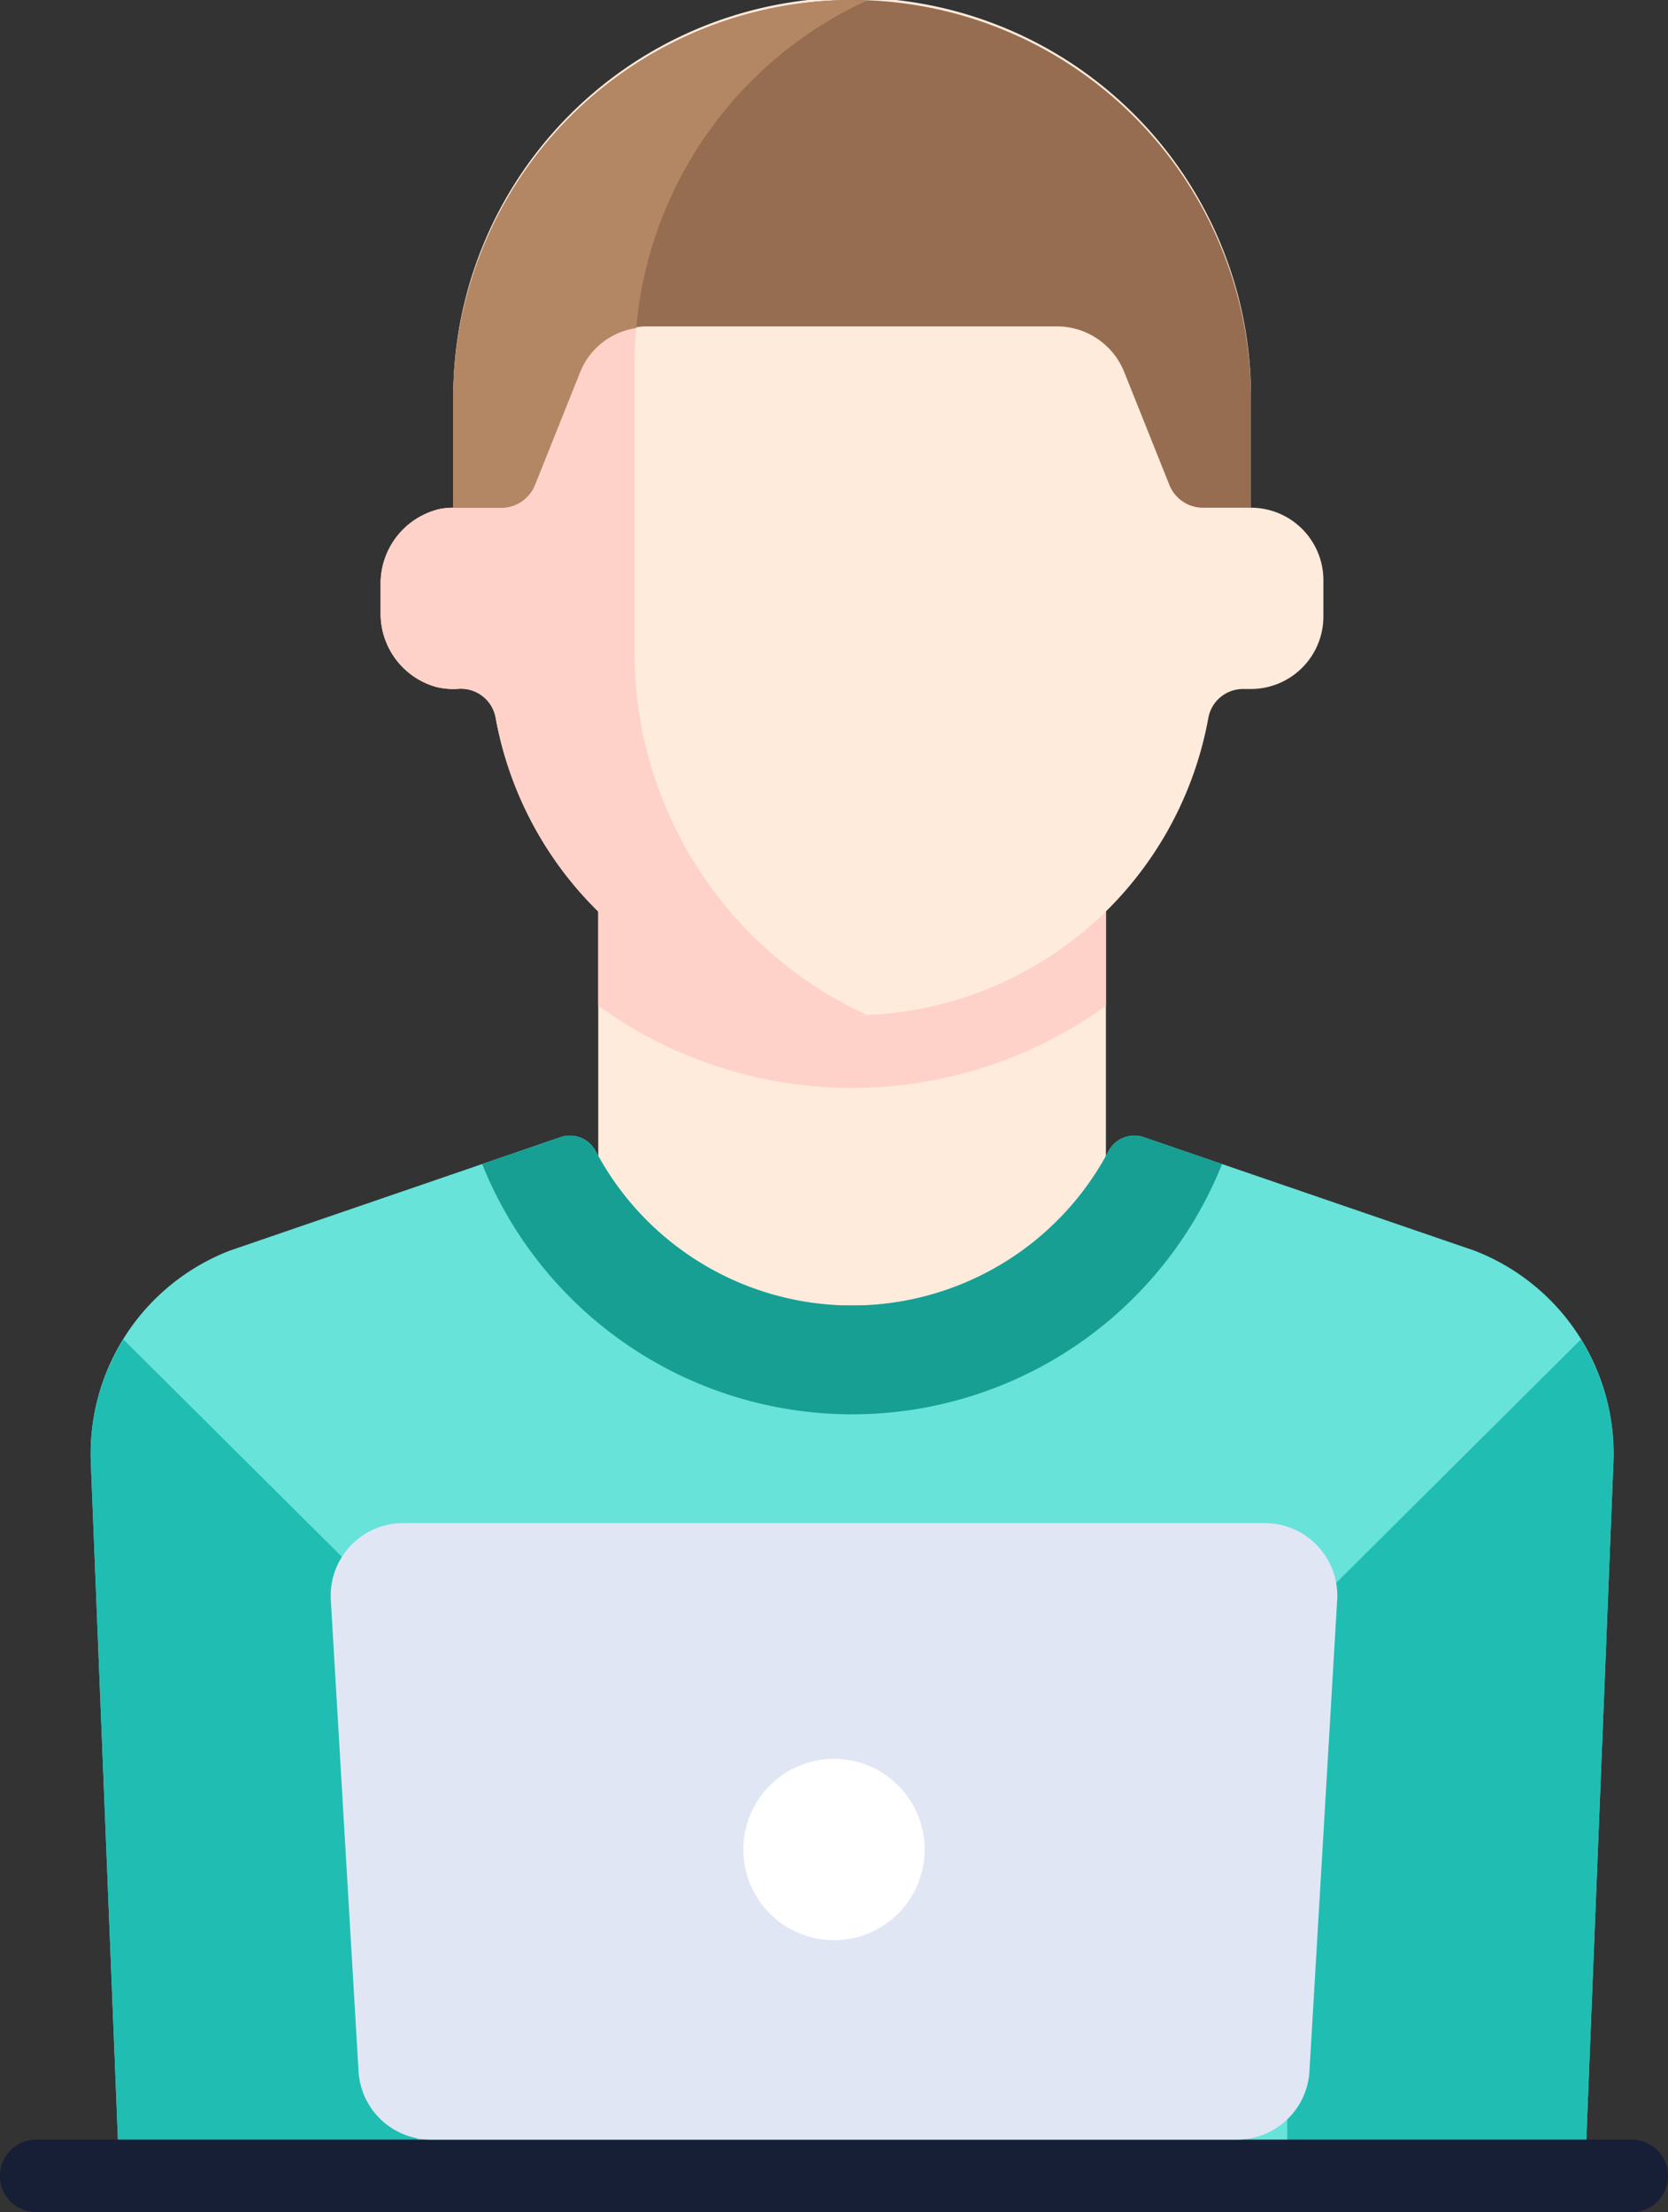
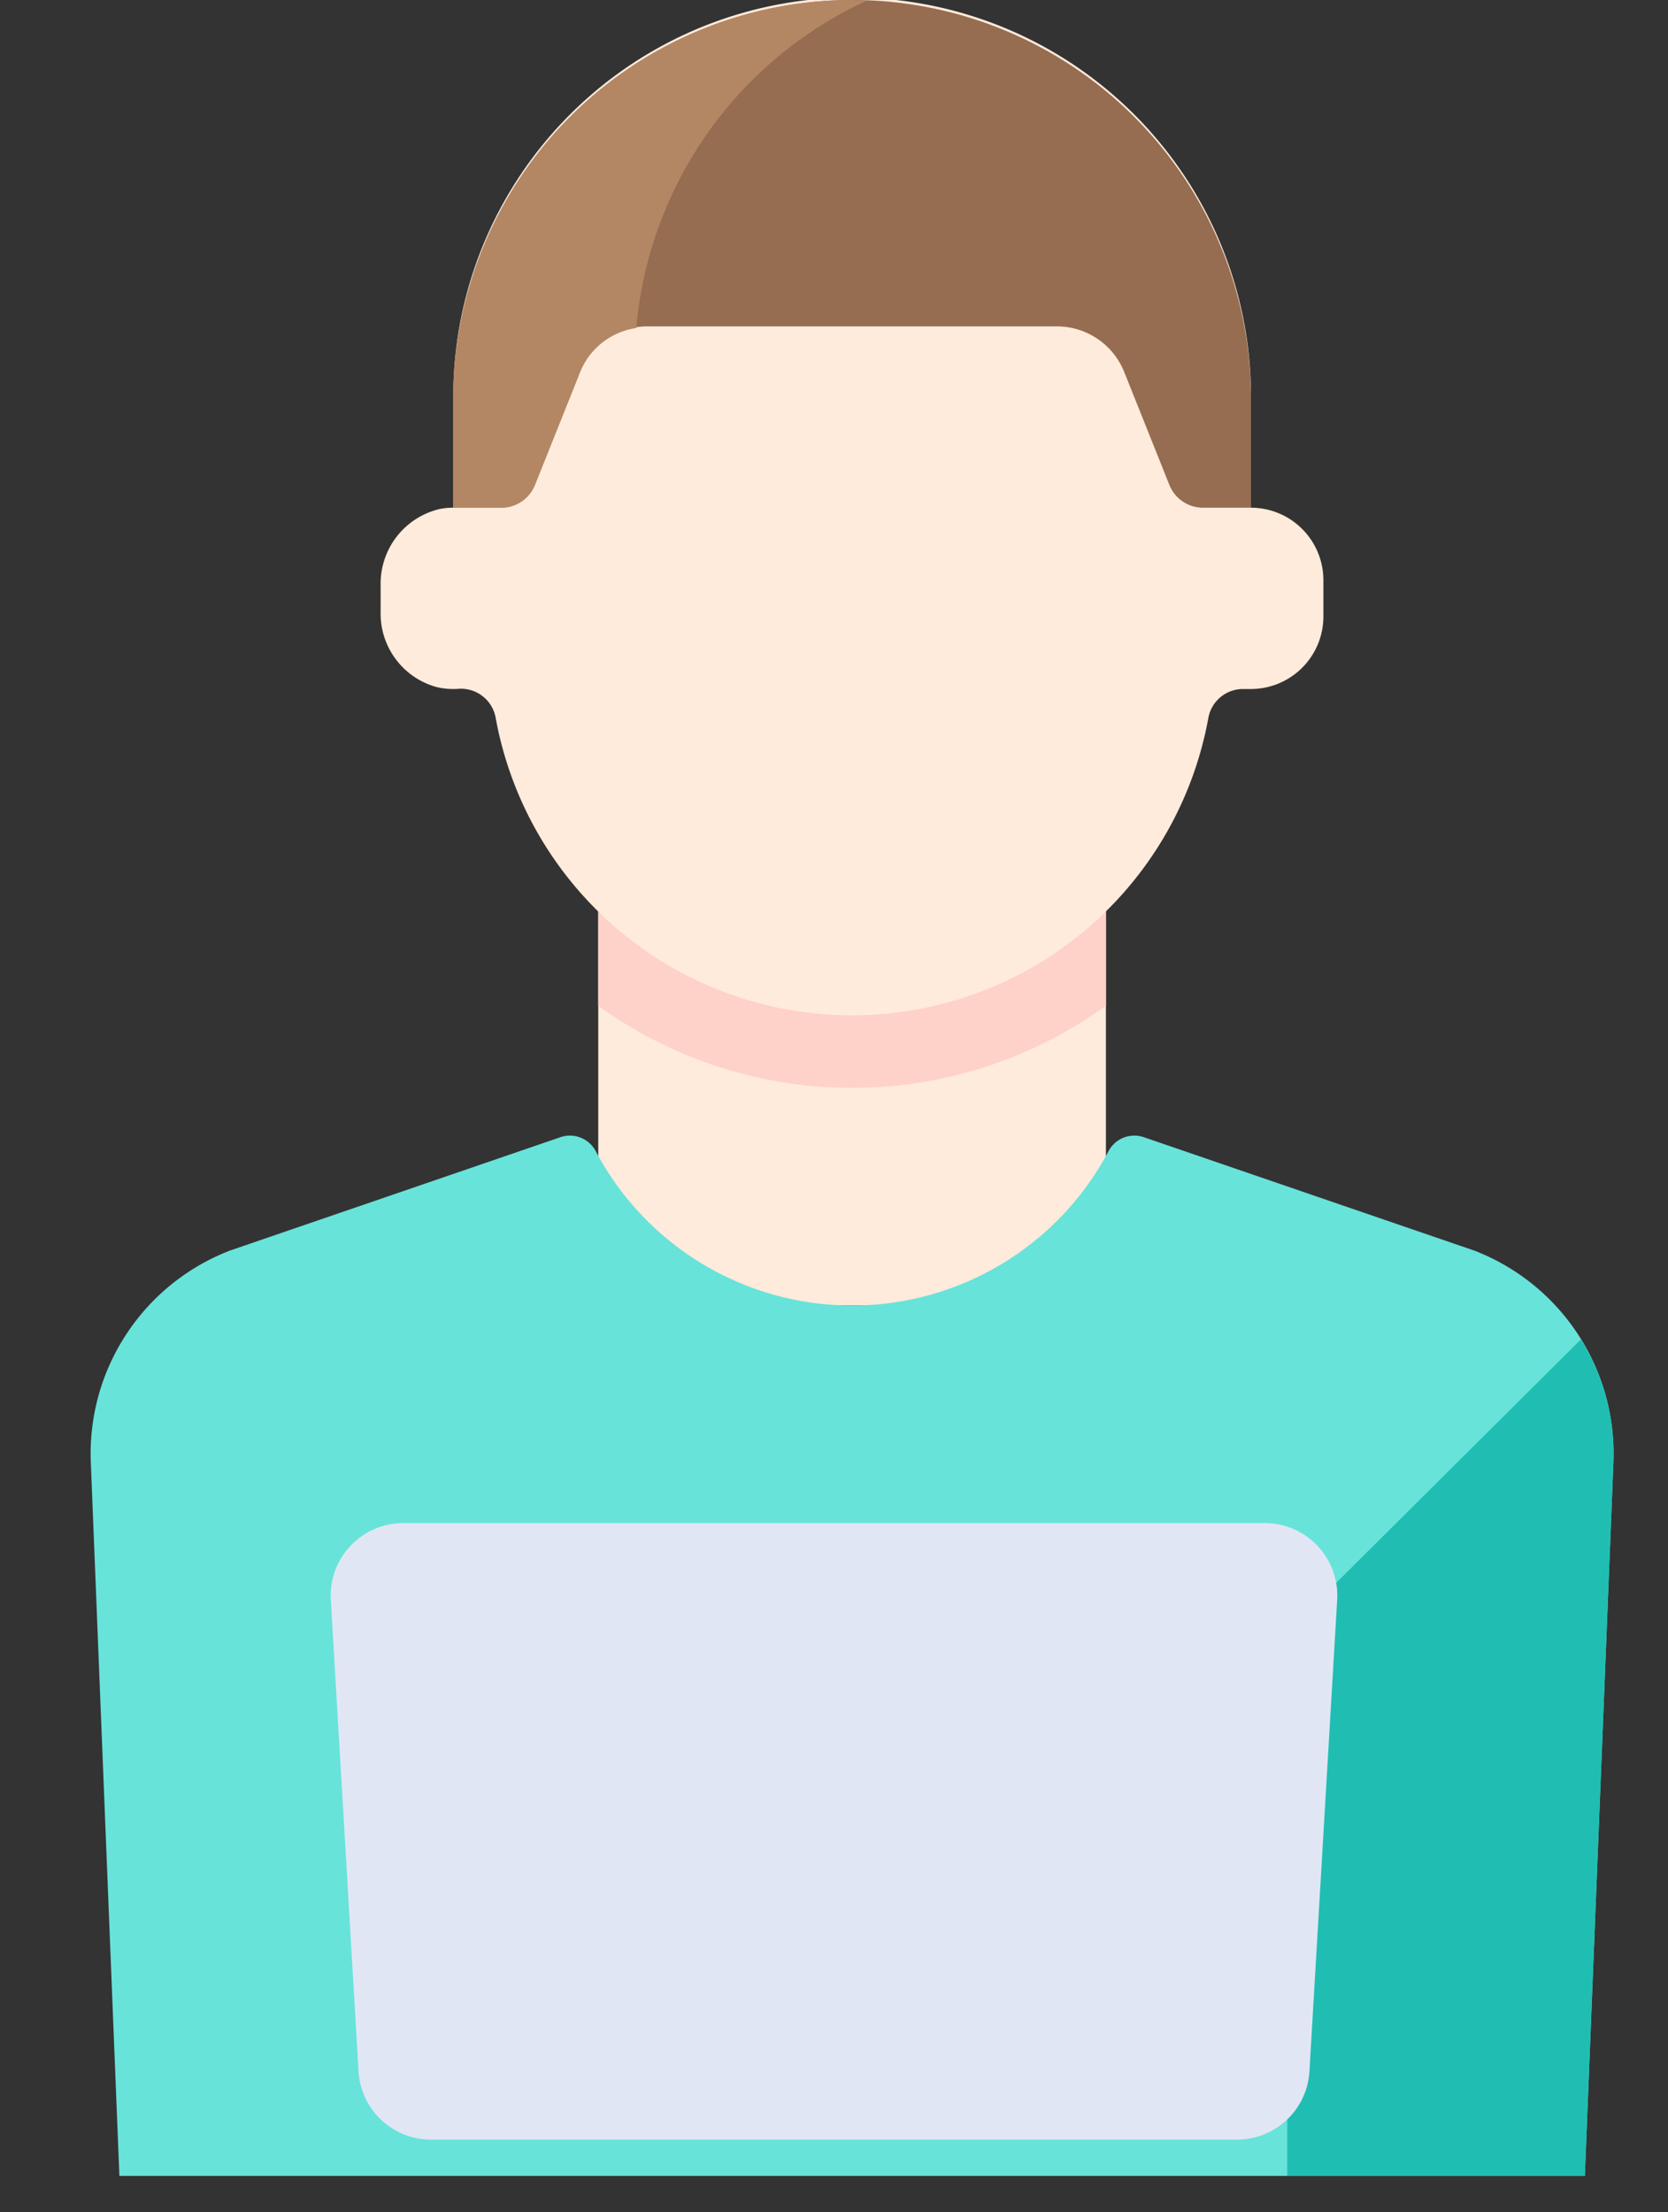
<svg xmlns="http://www.w3.org/2000/svg" width="112.832" height="149.625" viewBox="0 0 112.832 149.625">
  <rect x="0" y="0" width="112.832" height="149.625" fill="#333333" stroke="none" />
  <g id="employee" transform="translate(-62.951)">
    <rect id="Rectangle_55" data-name="Rectangle 55" width="34.341" height="29.434" transform="translate(103.42 58.868)" fill="#ffebdc" />
    <path id="Tracé_116" data-name="Tracé 116" d="M201.432,210.6a29.3,29.3,0,0,0,34.34,0v-9.16h-34.34Z" transform="translate(-98.012 -142.573)" fill="#fed2c8" />
    <path id="Tracé_117" data-name="Tracé 117" d="M185.01,333.212l1.933-48.264a14.717,14.717,0,0,0-9.409-14.32l-22.329-7.661a1.975,1.975,0,0,0-2.393.892,19.628,19.628,0,0,1-34.735,0,1.975,1.975,0,0,0-2.393-.892l-22.329,7.661a14.717,14.717,0,0,0-9.409,14.32l1.933,48.264Z" transform="translate(-14.852 -186.04)" fill="#67e3da" />
    <g id="Groupe_68" data-name="Groupe 68" transform="translate(69.083 90.6)">
-       <path id="Tracé_118" data-name="Tracé 118" d="M106.01,329.776,86.151,310.023a14.671,14.671,0,0,0-2.206,8.308l1.933,48.264H106.01Z" transform="translate(-83.934 -310.023)" fill="#20beb2" />
      <path id="Tracé_119" data-name="Tracé 119" d="M360.918,329.776l19.859-19.753a14.671,14.671,0,0,1,2.205,8.308l-1.933,48.264H360.918V329.776Z" transform="translate(-279.973 -310.023)" fill="#20beb2" />
    </g>
    <path id="Tracé_120" data-name="Tracé 120" d="M209.944,34.34V26.982a26.982,26.982,0,1,0-53.963,0V34.34h-.09a4.8,4.8,0,0,0-.823.087,5.185,5.185,0,0,0-4,5.175v1.777a5.152,5.152,0,0,0,3.787,5.093,4.856,4.856,0,0,0,1.5.116,2.389,2.389,0,0,1,2.5,1.994,24.5,24.5,0,0,0,48.2,0,2.383,2.383,0,0,1,2.375-1.979h.505a4.906,4.906,0,0,0,4.906-4.906V39.246A4.906,4.906,0,0,0,209.944,34.34Z" transform="translate(-62.369 0)" fill="#ffebdc" />
-     <path id="Tracé_121" data-name="Tracé 121" d="M168.245,44.152V24.529A26.962,26.962,0,0,1,183.932.049c-.325-.011-.643-.049-.97-.049a26.982,26.982,0,0,0-26.982,26.982V34.34h-.09a4.8,4.8,0,0,0-.823.087,5.185,5.185,0,0,0-4,5.175v1.777a5.152,5.152,0,0,0,3.787,5.093,4.856,4.856,0,0,0,1.5.116,2.389,2.389,0,0,1,2.5,1.994,24.51,24.51,0,0,0,24.1,20.1c.331,0,.655-.031.983-.044A26.962,26.962,0,0,1,168.245,44.152Z" transform="translate(-62.369)" fill="#fed2c8" />
-     <path id="Tracé_122" data-name="Tracé 122" d="M173.33,500.12H65.4a2.453,2.453,0,0,1,0-4.906H173.33a2.453,2.453,0,0,1,0,4.906Z" transform="translate(0 -350.494)" fill="#171f36" />
    <path id="Tracé_123" data-name="Tracé 123" d="M200.812,394.223H146.289a4.906,4.906,0,0,1-4.9-4.618l-1.876-31.887a4.906,4.906,0,0,1,4.9-5.194h58.275a4.906,4.906,0,0,1,4.9,5.194l-1.876,31.887A4.906,4.906,0,0,1,200.812,394.223Z" transform="translate(-54.184 -249.504)" fill="#e1e6f5" />
-     <circle id="Ellipse_15" data-name="Ellipse 15" cx="6.132" cy="6.132" r="6.132" transform="translate(113.235 118.965)" fill="#fff" />
-     <path id="Tracé_124" data-name="Tracé 124" d="M174.563,264.774a26.962,26.962,0,0,0,50.051,0l-5.265-1.806a1.975,1.975,0,0,0-2.393.892,19.628,19.628,0,0,1-34.735,0,1.975,1.975,0,0,0-2.393-.892Z" transform="translate(-78.995 -186.04)" fill="#179f94" />
    <path id="Tracé_125" data-name="Tracé 125" d="M194.851,0a26.982,26.982,0,0,0-26.982,26.982V34.34h3.245a2.454,2.454,0,0,0,2.278-1.542l3.055-7.639A4.906,4.906,0,0,1,181,22.076h27.7a4.906,4.906,0,0,1,4.555,3.084l3.055,7.639a2.453,2.453,0,0,0,2.278,1.542h3.245V26.982A26.982,26.982,0,0,0,194.851,0Z" transform="translate(-74.257 0)" fill="#966d50" />
    <path id="Tracé_126" data-name="Tracé 126" d="M167.869,26.982V34.34h3.245a2.454,2.454,0,0,0,2.278-1.542l3.055-7.639a4.864,4.864,0,0,1,3.8-2.969A26.977,26.977,0,0,1,195.821.049C195.5.037,195.178,0,194.851,0A26.982,26.982,0,0,0,167.869,26.982Z" transform="translate(-74.257)" fill="#b48764" />
  </g>
</svg>